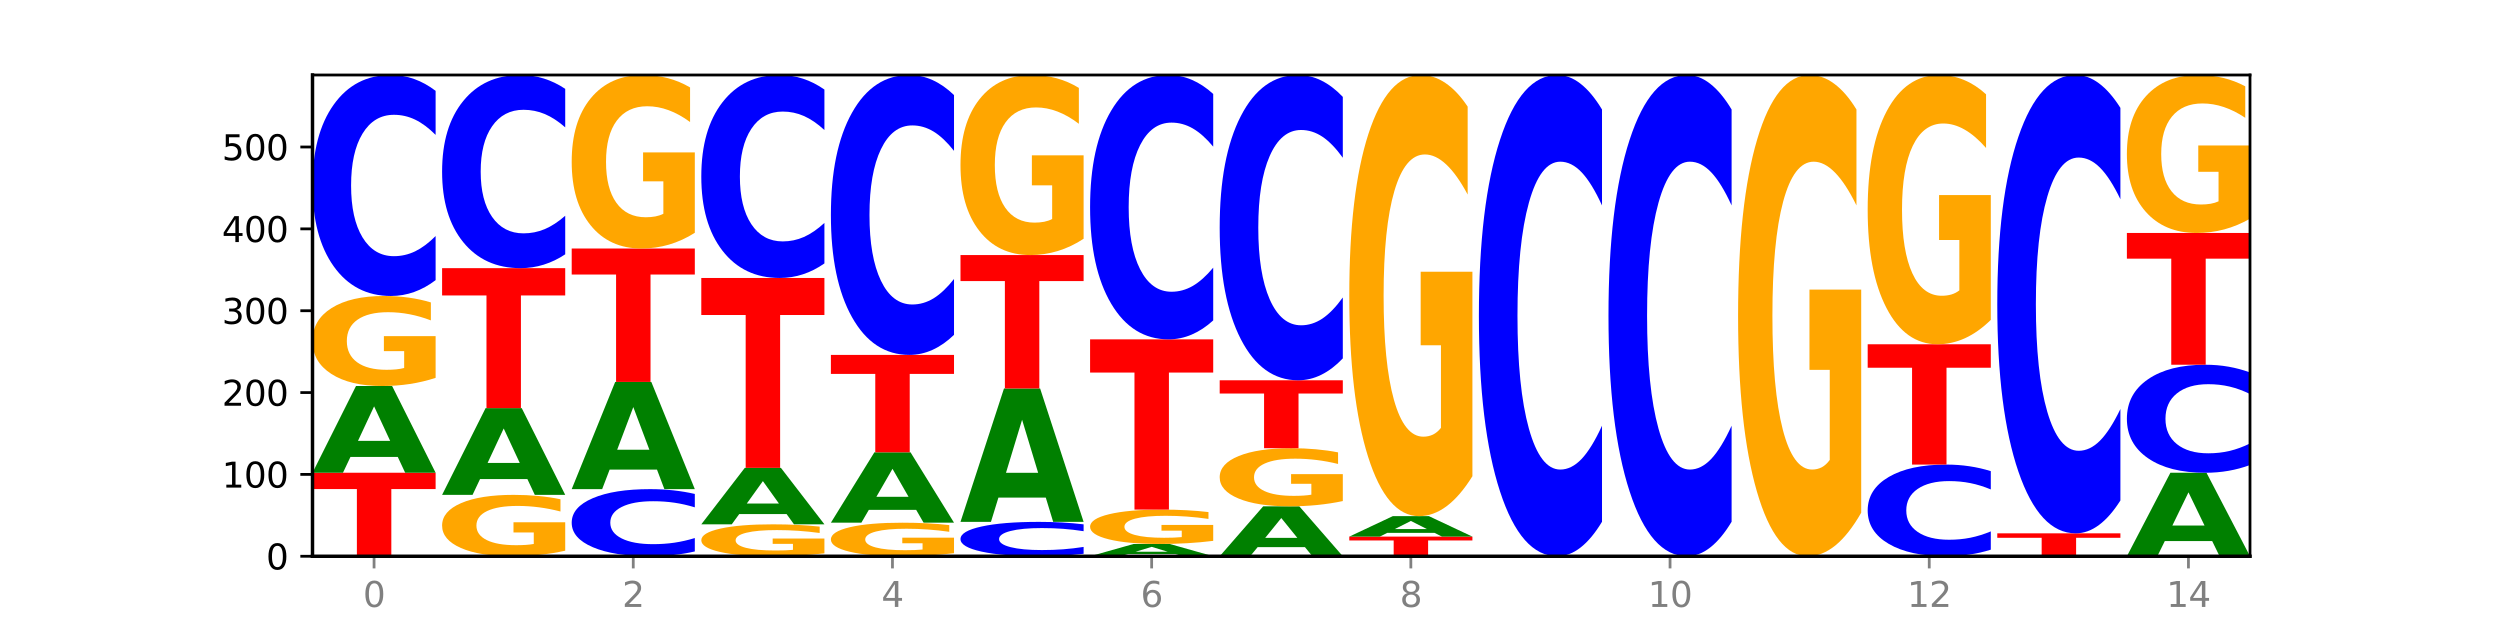
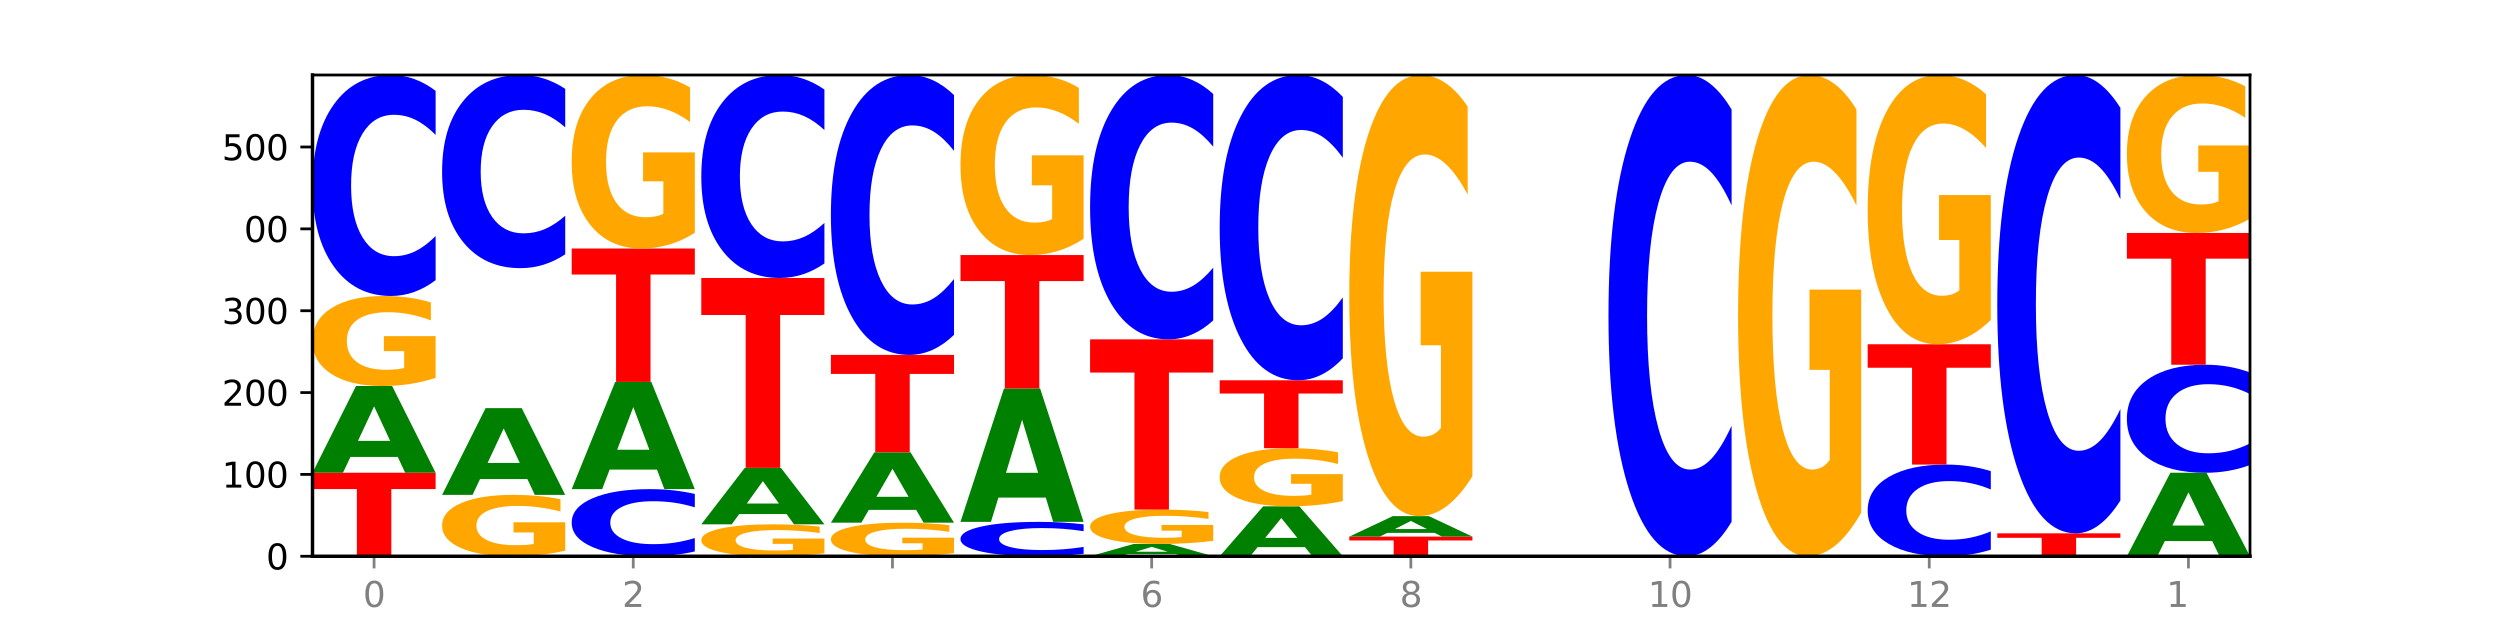
<svg xmlns="http://www.w3.org/2000/svg" xmlns:xlink="http://www.w3.org/1999/xlink" width="720pt" height="180pt" viewBox="0 0 720 180" version="1.1">
  <defs>
    <style type="text/css">*{stroke-linejoin: round; stroke-linecap: butt}</style>
  </defs>
  <g id="figure_1">
    <g id="patch_1">
      <path d="M 0 180  L 720 180  L 720 0  L 0 0  z " style="fill: #ffffff" />
    </g>
    <g id="axes_1">
      <g id="patch_2">
        <path d="M 90 160.2  L 648 160.2  L 648 21.6  L 90 21.6  z " style="fill: #ffffff" />
      </g>
      <g id="line2d_1">
        <path d="M 90 160.2  L 648 160.2  " clip-path="url(#p457a696cd1)" style="fill: none; stroke: #000000; stroke-width: 0.5; stroke-linecap: square" />
      </g>
      <g id="patch_3">
        <path d="M 90 136.157  L 125.458 136.157  L 125.458 140.846  L 112.701 140.846  L 112.701 160.2  L 102.781 160.2  L 102.781 140.846  L 90 140.846  L 90 136.157  z " clip-path="url(#p457a696cd1)" style="fill: #ff0000" />
      </g>
      <g id="patch_4">
        <path d="M 114.562 131.606  L 100.925 131.606  L 98.772 136.157  L 90 136.157  L 102.527 111.171  L 112.931 111.171  L 125.458 136.157  L 116.693 136.157  L 114.562 131.606  z M 103.1 126.968  L 112.365 126.968  L 107.74 117.03  L 103.1 126.968  z " clip-path="url(#p457a696cd1)" style="fill: #008000" />
      </g>
      <g id="patch_5">
        <path d="M 125.458 108.825  Q 121.882 109.998 118.036 110.588  Q 114.19 111.171 110.089 111.171  Q 100.823 111.171 95.412 107.679  Q 90 104.187 90 98.215  Q 90 92.174 95.507 88.708  Q 101.022 85.243 110.614 85.243  Q 114.309 85.243 117.694 85.714  Q 121.088 86.18 124.091 87.101  L 124.091 92.27  Q 120.992 91.086 117.925 90.502  Q 114.857 89.913 111.774 89.913  Q 106.068 89.913 102.977 92.066  Q 99.886 94.214 99.886 98.215  Q 99.886 102.179 102.866 104.342  Q 105.846 106.501 111.329 106.501  Q 112.823 106.501 114.102 106.378  Q 115.382 106.249 116.399 105.981  L 116.399 101.129  L 110.558 101.129  L 110.558 96.807  L 125.458 96.807  L 125.458 108.825  z " clip-path="url(#p457a696cd1)" style="fill: #ffa600" />
      </g>
      <g id="patch_6">
        <path d="M 125.458 80.681  Q 122.492 82.942 119.285 84.086  Q 116.078 85.243 112.585 85.243  Q 102.168 85.243 96.084 76.671  Q 90 68.1 90 53.441  Q 90 38.73 96.084 30.172  Q 102.168 21.6 112.585 21.6  Q 116.078 21.6 119.285 22.757  Q 122.492 23.901 125.458 26.162  L 125.458 38.848  Q 122.465 35.851 119.562 34.457  Q 116.658 33.064 113.451 33.064  Q 107.698 33.064 104.401 38.493  Q 101.114 43.91 101.114 53.441  Q 101.114 62.933 104.401 68.363  Q 107.698 73.779 113.451 73.779  Q 116.658 73.779 119.562 72.385  Q 122.465 70.979 125.458 67.981  L 125.458 80.681  z " clip-path="url(#p457a696cd1)" style="fill: #0000ff" />
      </g>
      <g id="patch_7">
        <path d="M 162.783 158.6  Q 159.207 159.4 155.36 159.802  Q 151.514 160.2 147.414 160.2  Q 138.148 160.2 132.736 157.819  Q 127.324 155.438 127.324 151.366  Q 127.324 147.247 132.831 144.884  Q 138.346 142.521 147.938 142.521  Q 151.633 142.521 155.019 142.843  Q 158.412 143.161 161.416 143.789  L 161.416 147.313  Q 158.317 146.506 155.249 146.108  Q 152.182 145.706 149.098 145.706  Q 143.393 145.706 140.301 147.174  Q 137.21 148.638 137.21 151.366  Q 137.21 154.069 140.19 155.544  Q 143.17 157.016 148.653 157.016  Q 150.147 157.016 151.427 156.932  Q 152.706 156.844 153.723 156.661  L 153.723 153.353  L 147.883 153.353  L 147.883 150.406  L 162.783 150.406  L 162.783 158.6  z " clip-path="url(#p457a696cd1)" style="fill: #ffa600" />
      </g>
      <g id="patch_8">
        <path d="M 151.886 137.97  L 138.25 137.97  L 136.097 142.521  L 127.324 142.521  L 139.852 117.536  L 150.255 117.536  L 162.783 142.521  L 154.018 142.521  L 151.886 137.97  z M 140.425 133.333  L 149.69 133.333  L 145.064 123.394  L 140.425 133.333  z " clip-path="url(#p457a696cd1)" style="fill: #008000" />
      </g>
      <g id="patch_9">
-         <path d="M 127.324 77.229  L 162.783 77.229  L 162.783 85.09  L 150.026 85.09  L 150.026 117.536  L 140.106 117.536  L 140.106 85.09  L 127.324 85.09  L 127.324 77.229  z " clip-path="url(#p457a696cd1)" style="fill: #ff0000" />
-       </g>
+         </g>
      <g id="patch_10">
        <path d="M 162.783 73.241  Q 159.817 75.218 156.609 76.217  Q 153.402 77.229 149.909 77.229  Q 139.492 77.229 133.408 69.736  Q 127.324 62.244 127.324 49.432  Q 127.324 36.573 133.408 29.092  Q 139.492 21.6 149.909 21.6  Q 153.402 21.6 156.609 22.611  Q 159.817 23.611 162.783 25.587  L 162.783 36.676  Q 159.79 34.056 156.886 32.838  Q 153.983 31.62 150.776 31.62  Q 145.022 31.62 141.726 36.366  Q 138.438 41.1 138.438 49.432  Q 138.438 57.728 141.726 62.474  Q 145.022 67.208 150.776 67.208  Q 153.983 67.208 156.886 65.99  Q 159.79 64.761 162.783 62.141  L 162.783 73.241  z " clip-path="url(#p457a696cd1)" style="fill: #0000ff" />
      </g>
      <g id="patch_11">
        <path d="M 200.107 158.815  Q 197.141 159.501 193.934 159.849  Q 190.727 160.2 187.233 160.2  Q 176.817 160.2 170.733 157.597  Q 164.649 154.994 164.649 150.542  Q 164.649 146.074 170.733 143.475  Q 176.817 140.871 187.233 140.871  Q 190.727 140.871 193.934 141.223  Q 197.141 141.57 200.107 142.257  L 200.107 146.11  Q 197.114 145.199 194.211 144.776  Q 191.307 144.353 188.1 144.353  Q 182.347 144.353 179.05 146.002  Q 175.762 147.647 175.762 150.542  Q 175.762 153.424 179.05 155.073  Q 182.347 156.718 188.1 156.718  Q 191.307 156.718 194.211 156.295  Q 197.114 155.868 200.107 154.958  L 200.107 158.815  z " clip-path="url(#p457a696cd1)" style="fill: #0000ff" />
      </g>
      <g id="patch_12">
        <path d="M 189.211 135.246  L 175.574 135.246  L 173.421 140.871  L 164.649 140.871  L 177.176 109.993  L 187.58 109.993  L 200.107 140.871  L 191.342 140.871  L 189.211 135.246  z M 177.749 129.515  L 187.014 129.515  L 182.389 117.233  L 177.749 129.515  z " clip-path="url(#p457a696cd1)" style="fill: #008000" />
      </g>
      <g id="patch_13">
        <path d="M 164.649 71.571  L 200.107 71.571  L 200.107 79.065  L 187.35 79.065  L 187.35 109.993  L 177.43 109.993  L 177.43 79.065  L 164.649 79.065  L 164.649 71.571  z " clip-path="url(#p457a696cd1)" style="fill: #ff0000" />
      </g>
      <g id="patch_14">
        <path d="M 200.107 67.05  Q 196.531 69.311 192.685 70.446  Q 188.839 71.571 184.738 71.571  Q 175.472 71.571 170.061 64.841  Q 164.649 58.111 164.649 46.601  Q 164.649 34.957 170.156 28.279  Q 175.671 21.6 185.263 21.6  Q 188.958 21.6 192.343 22.508  Q 195.736 23.406 198.74 25.182  L 198.74 35.143  Q 195.641 32.862 192.574 31.737  Q 189.506 30.601 186.423 30.601  Q 180.717 30.601 177.626 34.751  Q 174.535 38.89 174.535 46.601  Q 174.535 54.24 177.515 58.41  Q 180.495 62.57 185.978 62.57  Q 187.472 62.57 188.751 62.333  Q 190.031 62.085 191.048 61.569  L 191.048 52.217  L 185.207 52.217  L 185.207 43.886  L 200.107 43.886  L 200.107 67.05  z " clip-path="url(#p457a696cd1)" style="fill: #ffa600" />
      </g>
      <g id="patch_15">
        <path d="M 237.431 159.368  Q 233.855 159.784 230.009 159.993  Q 226.163 160.2 222.063 160.2  Q 212.797 160.2 207.385 158.962  Q 201.973 157.724 201.973 155.606  Q 201.973 153.464 207.48 152.236  Q 212.995 151.007 222.587 151.007  Q 226.282 151.007 229.668 151.174  Q 233.061 151.339 236.065 151.666  L 236.065 153.499  Q 232.965 153.079 229.898 152.872  Q 226.831 152.663 223.747 152.663  Q 218.041 152.663 214.95 153.426  Q 211.859 154.188 211.859 155.606  Q 211.859 157.012 214.839 157.779  Q 217.819 158.544 223.302 158.544  Q 224.796 158.544 226.076 158.5  Q 227.355 158.455 228.372 158.36  L 228.372 156.639  L 222.531 156.639  L 222.531 155.107  L 237.431 155.107  L 237.431 159.368  z " clip-path="url(#p457a696cd1)" style="fill: #ffa600" />
      </g>
      <g id="patch_16">
        <path d="M 226.535 148.044  L 212.899 148.044  L 210.745 151.007  L 201.973 151.007  L 214.501 134.743  L 224.904 134.743  L 237.431 151.007  L 228.667 151.007  L 226.535 148.044  z M 215.073 145.026  L 224.339 145.026  L 219.713 138.556  L 215.073 145.026  z " clip-path="url(#p457a696cd1)" style="fill: #008000" />
      </g>
      <g id="patch_17">
        <path d="M 201.973 80.057  L 237.431 80.057  L 237.431 90.722  L 224.675 90.722  L 224.675 134.743  L 214.755 134.743  L 214.755 90.722  L 201.973 90.722  L 201.973 80.057  z " clip-path="url(#p457a696cd1)" style="fill: #ff0000" />
      </g>
      <g id="patch_18">
        <path d="M 237.431 75.867  Q 234.465 77.944 231.258 78.995  Q 228.051 80.057 224.558 80.057  Q 214.141 80.057 208.057 72.184  Q 201.973 64.311 201.973 50.847  Q 201.973 37.334 208.057 29.473  Q 214.141 21.6 224.558 21.6  Q 228.051 21.6 231.258 22.663  Q 234.465 23.713 237.431 25.79  L 237.431 37.443  Q 234.439 34.69 231.535 33.41  Q 228.632 32.13 225.424 32.13  Q 219.671 32.13 216.375 37.117  Q 213.087 42.092 213.087 50.847  Q 213.087 59.565 216.375 64.552  Q 219.671 69.527 225.424 69.527  Q 228.632 69.527 231.535 68.247  Q 234.439 66.955 237.431 64.202  L 237.431 75.867  z " clip-path="url(#p457a696cd1)" style="fill: #0000ff" />
      </g>
      <g id="patch_19">
        <path d="M 274.756 159.326  Q 271.18 159.763 267.334 159.982  Q 263.487 160.2 259.387 160.2  Q 250.121 160.2 244.709 158.898  Q 239.298 157.597 239.298 155.371  Q 239.298 153.119 244.805 151.827  Q 250.32 150.536 259.911 150.536  Q 263.607 150.536 266.992 150.711  Q 270.385 150.885 273.389 151.228  L 273.389 153.155  Q 270.29 152.714 267.222 152.496  Q 264.155 152.277 261.072 152.277  Q 255.366 152.277 252.275 153.079  Q 249.183 153.88 249.183 155.371  Q 249.183 156.848 252.163 157.655  Q 255.143 158.459 260.627 158.459  Q 262.121 158.459 263.4 158.413  Q 264.679 158.365 265.697 158.266  L 265.697 156.457  L 259.856 156.457  L 259.856 154.846  L 274.756 154.846  L 274.756 159.326  z " clip-path="url(#p457a696cd1)" style="fill: #ffa600" />
      </g>
      <g id="patch_20">
        <path d="M 263.86 146.843  L 250.223 146.843  L 248.07 150.536  L 239.298 150.536  L 251.825 130.264  L 262.228 130.264  L 274.756 150.536  L 265.991 150.536  L 263.86 146.843  z M 252.398 143.081  L 261.663 143.081  L 257.038 135.017  L 252.398 143.081  z " clip-path="url(#p457a696cd1)" style="fill: #008000" />
      </g>
      <g id="patch_21">
        <path d="M 239.298 102.214  L 274.756 102.214  L 274.756 107.685  L 261.999 107.685  L 261.999 130.264  L 252.079 130.264  L 252.079 107.685  L 239.298 107.685  L 239.298 102.214  z " clip-path="url(#p457a696cd1)" style="fill: #ff0000" />
      </g>
      <g id="patch_22">
        <path d="M 274.756 96.436  Q 271.79 99.3 268.583 100.749  Q 265.375 102.214 261.882 102.214  Q 251.465 102.214 245.382 91.357  Q 239.298 80.5 239.298 61.932  Q 239.298 43.298 245.382 32.457  Q 251.465 21.6 261.882 21.6  Q 265.375 21.6 268.583 23.065  Q 271.79 24.514 274.756 27.378  L 274.756 43.448  Q 271.763 39.651 268.86 37.886  Q 265.956 36.121 262.749 36.121  Q 256.995 36.121 253.699 42.998  Q 250.411 49.859 250.411 61.932  Q 250.411 73.955 253.699 80.833  Q 256.995 87.693 262.749 87.693  Q 265.956 87.693 268.86 85.928  Q 271.763 84.146 274.756 80.35  L 274.756 96.436  z " clip-path="url(#p457a696cd1)" style="fill: #0000ff" />
      </g>
      <g id="patch_23">
        <path d="M 312.08 159.49  Q 309.114 159.842 305.907 160.02  Q 302.7 160.2 299.207 160.2  Q 288.79 160.2 282.706 158.867  Q 276.622 157.533 276.622 155.253  Q 276.622 152.965 282.706 151.633  Q 288.79 150.3 299.207 150.3  Q 302.7 150.3 305.907 150.48  Q 309.114 150.658 312.08 151.01  L 312.08 152.983  Q 309.087 152.517 306.184 152.3  Q 303.28 152.083 300.073 152.083  Q 294.32 152.083 291.023 152.928  Q 287.736 153.77 287.736 155.253  Q 287.736 156.73 291.023 157.574  Q 294.32 158.417 300.073 158.417  Q 303.28 158.417 306.184 158.2  Q 309.087 157.981 312.08 157.515  L 312.08 159.49  z " clip-path="url(#p457a696cd1)" style="fill: #0000ff" />
      </g>
      <g id="patch_24">
        <path d="M 301.184 143.301  L 287.547 143.301  L 285.394 150.3  L 276.622 150.3  L 289.15 111.879  L 299.553 111.879  L 312.08 150.3  L 303.315 150.3  L 301.184 143.301  z M 289.722 136.17  L 298.987 136.17  L 294.362 120.887  L 289.722 136.17  z " clip-path="url(#p457a696cd1)" style="fill: #008000" />
      </g>
      <g id="patch_25">
        <path d="M 276.622 73.457  L 312.08 73.457  L 312.08 80.95  L 299.324 80.95  L 299.324 111.879  L 289.404 111.879  L 289.404 80.95  L 276.622 80.95  L 276.622 73.457  z " clip-path="url(#p457a696cd1)" style="fill: #ff0000" />
      </g>
      <g id="patch_26">
        <path d="M 312.08 68.765  Q 308.504 71.111 304.658 72.29  Q 300.812 73.457 296.711 73.457  Q 287.445 73.457 282.034 66.473  Q 276.622 59.489 276.622 47.545  Q 276.622 35.461 282.129 28.531  Q 287.644 21.6 297.236 21.6  Q 300.931 21.6 304.316 22.543  Q 307.71 23.475 310.713 25.317  L 310.713 35.654  Q 307.614 33.287 304.547 32.119  Q 301.479 30.941 298.396 30.941  Q 292.69 30.941 289.599 35.247  Q 286.508 39.543 286.508 47.545  Q 286.508 55.472 289.488 59.799  Q 292.468 64.116 297.951 64.116  Q 299.445 64.116 300.724 63.87  Q 302.004 63.613 303.021 63.077  L 303.021 53.372  L 297.18 53.372  L 297.18 44.727  L 312.08 44.727  L 312.08 68.765  z " clip-path="url(#p457a696cd1)" style="fill: #ffa600" />
      </g>
      <g id="patch_27">
        <path d="M 338.508 159.556  L 324.872 159.556  L 322.719 160.2  L 313.946 160.2  L 326.474 156.664  L 336.877 156.664  L 349.405 160.2  L 340.64 160.2  L 338.508 159.556  z M 327.047 158.9  L 336.312 158.9  L 331.686 157.493  L 327.047 158.9  z " clip-path="url(#p457a696cd1)" style="fill: #008000" />
      </g>
      <g id="patch_28">
        <path d="M 349.405 155.769  Q 345.829 156.216 341.982 156.441  Q 338.136 156.664 334.036 156.664  Q 324.77 156.664 319.358 155.331  Q 313.946 153.998 313.946 151.717  Q 313.946 149.411 319.454 148.087  Q 324.969 146.764 334.56 146.764  Q 338.255 146.764 341.641 146.944  Q 345.034 147.122 348.038 147.474  L 348.038 149.447  Q 344.939 148.995 341.871 148.773  Q 338.804 148.548 335.72 148.548  Q 330.015 148.548 326.923 149.37  Q 323.832 150.19 323.832 151.717  Q 323.832 153.231 326.812 154.057  Q 329.792 154.881 335.275 154.881  Q 336.769 154.881 338.049 154.834  Q 339.328 154.785 340.345 154.683  L 340.345 152.83  L 334.505 152.83  L 334.505 151.18  L 349.405 151.18  L 349.405 155.769  z " clip-path="url(#p457a696cd1)" style="fill: #ffa600" />
      </g>
      <g id="patch_29">
        <path d="M 313.946 97.736  L 349.405 97.736  L 349.405 107.298  L 336.648 107.298  L 336.648 146.764  L 326.728 146.764  L 326.728 107.298  L 313.946 107.298  L 313.946 97.736  z " clip-path="url(#p457a696cd1)" style="fill: #ff0000" />
      </g>
      <g id="patch_30">
        <path d="M 349.405 92.278  Q 346.439 94.983 343.231 96.352  Q 340.024 97.736 336.531 97.736  Q 326.114 97.736 320.03 87.482  Q 313.946 77.227 313.946 59.691  Q 313.946 42.093 320.03 31.854  Q 326.114 21.6 336.531 21.6  Q 340.024 21.6 343.231 22.984  Q 346.439 24.352 349.405 27.057  L 349.405 42.234  Q 346.412 38.648 343.508 36.981  Q 340.605 35.314 337.398 35.314  Q 331.644 35.314 328.348 41.81  Q 325.06 48.289 325.06 59.691  Q 325.06 71.047 328.348 77.542  Q 331.644 84.022 337.398 84.022  Q 340.605 84.022 343.508 82.354  Q 346.412 80.672 349.405 77.086  L 349.405 92.278  z " clip-path="url(#p457a696cd1)" style="fill: #0000ff" />
      </g>
      <g id="patch_31">
        <path d="M 375.833 157.581  L 362.196 157.581  L 360.043 160.2  L 351.271 160.2  L 363.798 145.821  L 374.202 145.821  L 386.729 160.2  L 377.964 160.2  L 375.833 157.581  z M 364.371 154.912  L 373.636 154.912  L 369.011 149.193  L 364.371 154.912  z " clip-path="url(#p457a696cd1)" style="fill: #008000" />
      </g>
      <g id="patch_32">
        <path d="M 386.729 144.307  Q 383.153 145.064 379.307 145.445  Q 375.461 145.821 371.36 145.821  Q 362.094 145.821 356.683 143.567  Q 351.271 141.313 351.271 137.459  Q 351.271 133.559 356.778 131.322  Q 362.293 129.086 371.885 129.086  Q 375.58 129.086 378.965 129.39  Q 382.358 129.691 385.362 130.285  L 385.362 133.621  Q 382.263 132.857 379.196 132.481  Q 376.128 132.1 373.045 132.1  Q 367.339 132.1 364.248 133.49  Q 361.157 134.876 361.157 137.459  Q 361.157 140.017 364.137 141.414  Q 367.117 142.807 372.6 142.807  Q 374.094 142.807 375.373 142.727  Q 376.653 142.644 377.67 142.472  L 377.67 139.339  L 371.829 139.339  L 371.829 136.55  L 386.729 136.55  L 386.729 144.307  z " clip-path="url(#p457a696cd1)" style="fill: #ffa600" />
      </g>
      <g id="patch_33">
        <path d="M 351.271 109.521  L 386.729 109.521  L 386.729 113.337  L 373.972 113.337  L 373.972 129.086  L 364.052 129.086  L 364.052 113.337  L 351.271 113.337  L 351.271 109.521  z " clip-path="url(#p457a696cd1)" style="fill: #ff0000" />
      </g>
      <g id="patch_34">
        <path d="M 386.729 103.219  Q 383.763 106.343 380.556 107.923  Q 377.349 109.521 373.856 109.521  Q 363.439 109.521 357.355 97.68  Q 351.271 85.838 351.271 65.588  Q 351.271 45.265 357.355 33.442  Q 363.439 21.6 373.856 21.6  Q 377.349 21.6 380.556 23.198  Q 383.763 24.778 386.729 27.902  L 386.729 45.428  Q 383.736 41.287 380.833 39.362  Q 377.929 37.437 374.722 37.437  Q 368.969 37.437 365.672 44.938  Q 362.385 52.421 362.385 65.588  Q 362.385 78.701 365.672 86.202  Q 368.969 93.684 374.722 93.684  Q 377.929 93.684 380.833 91.759  Q 383.736 89.816 386.729 85.675  L 386.729 103.219  z " clip-path="url(#p457a696cd1)" style="fill: #0000ff" />
      </g>
      <g id="patch_35">
        <path d="M 388.595 154.543  L 424.054 154.543  L 424.054 155.646  L 411.297 155.646  L 411.297 160.2  L 401.377 160.2  L 401.377 155.646  L 388.595 155.646  L 388.595 154.543  z " clip-path="url(#p457a696cd1)" style="fill: #ff0000" />
      </g>
      <g id="patch_36">
        <path d="M 413.157 153.469  L 399.521 153.469  L 397.367 154.543  L 388.595 154.543  L 401.123 148.65  L 411.526 148.65  L 424.054 154.543  L 415.289 154.543  L 413.157 153.469  z M 401.695 152.376  L 410.961 152.376  L 406.335 150.032  L 401.695 152.376  z " clip-path="url(#p457a696cd1)" style="fill: #008000" />
      </g>
      <g id="patch_37">
        <path d="M 424.054 137.155  Q 420.477 142.902 416.631 145.789  Q 412.785 148.65 408.685 148.65  Q 399.419 148.65 394.007 131.539  Q 388.595 114.427 388.595 85.164  Q 388.595 55.56 394.102 38.58  Q 399.617 21.6 409.209 21.6  Q 412.904 21.6 416.29 23.91  Q 419.683 26.193 422.687 30.707  L 422.687 56.033  Q 419.587 50.233 416.52 47.372  Q 413.453 44.485 410.369 44.485  Q 404.664 44.485 401.572 55.036  Q 398.481 65.56 398.481 85.164  Q 398.481 104.585 401.461 115.188  Q 404.441 125.765 409.924 125.765  Q 411.418 125.765 412.698 125.161  Q 413.977 124.531 414.994 123.219  L 414.994 99.441  L 409.153 99.441  L 409.153 78.262  L 424.054 78.262  L 424.054 137.155  z " clip-path="url(#p457a696cd1)" style="fill: #ffa600" />
      </g>
      <g id="patch_38">
-         <path d="M 461.378 150.265  Q 458.412 155.19 455.205 157.681  Q 451.997 160.2 448.504 160.2  Q 438.088 160.2 432.004 141.533  Q 425.92 122.866 425.92 90.943  Q 425.92 58.905 432.004 40.267  Q 438.088 21.6 448.504 21.6  Q 451.997 21.6 455.205 24.119  Q 458.412 26.61 461.378 31.535  L 461.378 59.163  Q 458.385 52.635 455.482 49.601  Q 452.578 46.566 449.371 46.566  Q 443.618 46.566 440.321 58.39  Q 437.033 70.186 437.033 90.943  Q 437.033 111.614 440.321 123.439  Q 443.618 135.234 449.371 135.234  Q 452.578 135.234 455.482 132.199  Q 458.385 129.136 461.378 122.608  L 461.378 150.265  z " clip-path="url(#p457a696cd1)" style="fill: #0000ff" />
-       </g>
+         </g>
      <g id="patch_39">
        <path d="M 498.702 150.265  Q 495.736 155.19 492.529 157.681  Q 489.322 160.2 485.829 160.2  Q 475.412 160.2 469.328 141.533  Q 463.244 122.866 463.244 90.943  Q 463.244 58.905 469.328 40.267  Q 475.412 21.6 485.829 21.6  Q 489.322 21.6 492.529 24.119  Q 495.736 26.61 498.702 31.535  L 498.702 59.163  Q 495.71 52.635 492.806 49.601  Q 489.903 46.566 486.695 46.566  Q 480.942 46.566 477.645 58.39  Q 474.358 70.186 474.358 90.943  Q 474.358 111.614 477.645 123.439  Q 480.942 135.234 486.695 135.234  Q 489.903 135.234 492.806 132.199  Q 495.71 129.136 498.702 122.608  L 498.702 150.265  z " clip-path="url(#p457a696cd1)" style="fill: #0000ff" />
      </g>
      <g id="patch_40">
        <path d="M 536.027 147.66  Q 532.451 153.93 528.605 157.079  Q 524.758 160.2 520.658 160.2  Q 511.392 160.2 505.98 141.533  Q 500.569 122.866 500.569 90.943  Q 500.569 58.648 506.076 40.124  Q 511.591 21.6 521.182 21.6  Q 524.878 21.6 528.263 24.119  Q 531.656 26.61 534.66 31.535  L 534.66 59.163  Q 531.561 52.836 528.493 49.715  Q 525.426 46.566 522.343 46.566  Q 516.637 46.566 513.546 58.075  Q 510.454 69.556 510.454 90.943  Q 510.454 112.129 513.434 123.696  Q 516.414 135.234 521.898 135.234  Q 523.391 135.234 524.671 134.576  Q 525.95 133.889 526.968 132.457  L 526.968 106.518  L 521.127 106.518  L 521.127 83.413  L 536.027 83.413  L 536.027 147.66  z " clip-path="url(#p457a696cd1)" style="fill: #ffa600" />
      </g>
      <g id="patch_41">
        <path d="M 573.351 158.308  Q 570.385 159.246 567.178 159.72  Q 563.971 160.2 560.478 160.2  Q 550.061 160.2 543.977 156.644  Q 537.893 153.089 537.893 147.008  Q 537.893 140.906 543.977 137.356  Q 550.061 133.8 560.478 133.8  Q 563.971 133.8 567.178 134.28  Q 570.385 134.754 573.351 135.692  L 573.351 140.955  Q 570.358 139.712 567.455 139.133  Q 564.551 138.555 561.344 138.555  Q 555.591 138.555 552.294 140.808  Q 549.007 143.054 549.007 147.008  Q 549.007 150.946 552.294 153.198  Q 555.591 155.445 561.344 155.445  Q 564.551 155.445 567.455 154.867  Q 570.358 154.283 573.351 153.04  L 573.351 158.308  z " clip-path="url(#p457a696cd1)" style="fill: #0000ff" />
      </g>
      <g id="patch_42">
        <path d="M 537.893 99.15  L 573.351 99.15  L 573.351 105.908  L 560.594 105.908  L 560.594 133.8  L 550.674 133.8  L 550.674 105.908  L 537.893 105.908  L 537.893 99.15  z " clip-path="url(#p457a696cd1)" style="fill: #ff0000" />
      </g>
      <g id="patch_43">
        <path d="M 573.351 92.133  Q 569.775 95.642 565.929 97.404  Q 562.083 99.15 557.982 99.15  Q 548.716 99.15 543.305 88.705  Q 537.893 78.261 537.893 60.399  Q 537.893 42.329 543.4 31.965  Q 548.915 21.6 558.507 21.6  Q 562.202 21.6 565.587 23.01  Q 568.98 24.403 571.984 27.159  L 571.984 42.617  Q 568.885 39.077 565.818 37.331  Q 562.75 35.569 559.667 35.569  Q 553.961 35.569 550.87 42.009  Q 547.779 48.433 547.779 60.399  Q 547.779 72.253 550.759 78.725  Q 553.739 85.181 559.222 85.181  Q 560.716 85.181 561.995 84.813  Q 563.275 84.428 564.292 83.627  L 564.292 69.114  L 558.451 69.114  L 558.451 56.186  L 573.351 56.186  L 573.351 92.133  z " clip-path="url(#p457a696cd1)" style="fill: #ffa600" />
      </g>
      <g id="patch_44">
        <path d="M 575.217 153.6  L 610.676 153.6  L 610.676 154.887  L 597.919 154.887  L 597.919 160.2  L 587.999 160.2  L 587.999 154.887  L 575.217 154.887  L 575.217 153.6  z " clip-path="url(#p457a696cd1)" style="fill: #ff0000" />
      </g>
      <g id="patch_45">
        <path d="M 610.676 144.138  Q 607.71 148.828 604.502 151.2  Q 601.295 153.6 597.802 153.6  Q 587.385 153.6 581.301 135.822  Q 575.217 118.044 575.217 87.641  Q 575.217 57.129 581.301 39.378  Q 587.385 21.6 597.802 21.6  Q 601.295 21.6 604.502 24  Q 607.71 26.372 610.676 31.062  L 610.676 57.374  Q 607.683 51.158 604.779 48.267  Q 601.876 45.377 598.669 45.377  Q 592.915 45.377 589.619 56.638  Q 586.331 67.872 586.331 87.641  Q 586.331 107.328 589.619 118.589  Q 592.915 129.823 598.669 129.823  Q 601.876 129.823 604.779 126.933  Q 607.683 124.015 610.676 117.798  L 610.676 144.138  z " clip-path="url(#p457a696cd1)" style="fill: #0000ff" />
      </g>
      <g id="patch_46">
        <path d="M 637.104 155.82  L 623.467 155.82  L 621.314 160.2  L 612.542 160.2  L 625.069 136.157  L 635.473 136.157  L 648 160.2  L 639.235 160.2  L 637.104 155.82  z M 625.642 151.358  L 634.907 151.358  L 630.282 141.794  L 625.642 151.358  z " clip-path="url(#p457a696cd1)" style="fill: #008000" />
      </g>
      <g id="patch_47">
        <path d="M 648 133.927  Q 645.034 135.032 641.827 135.592  Q 638.62 136.157 635.126 136.157  Q 624.71 136.157 618.626 131.967  Q 612.542 127.776 612.542 120.61  Q 612.542 113.418 618.626 109.233  Q 624.71 105.043 635.126 105.043  Q 638.62 105.043 641.827 105.608  Q 645.034 106.168 648 107.273  L 648 113.475  Q 645.007 112.01 642.104 111.329  Q 639.2 110.647 635.993 110.647  Q 630.24 110.647 626.943 113.302  Q 623.655 115.95 623.655 120.61  Q 623.655 125.25 626.943 127.905  Q 630.24 130.553 635.993 130.553  Q 639.2 130.553 642.104 129.871  Q 645.007 129.184 648 127.718  L 648 133.927  z " clip-path="url(#p457a696cd1)" style="fill: #0000ff" />
      </g>
      <g id="patch_48">
        <path d="M 612.542 67.093  L 648 67.093  L 648 74.494  L 635.243 74.494  L 635.243 105.043  L 625.323 105.043  L 625.323 74.494  L 612.542 74.494  L 612.542 67.093  z " clip-path="url(#p457a696cd1)" style="fill: #ff0000" />
      </g>
      <g id="patch_49">
        <path d="M 648 62.977  Q 644.424 65.035 640.578 66.069  Q 636.732 67.093 632.631 67.093  Q 623.365 67.093 617.954 60.966  Q 612.542 54.839 612.542 44.361  Q 612.542 33.76 618.049 27.68  Q 623.564 21.6 633.156 21.6  Q 636.851 21.6 640.236 22.427  Q 643.629 23.245 646.633 24.861  L 646.633 33.929  Q 643.534 31.853 640.467 30.828  Q 637.399 29.795 634.316 29.795  Q 628.61 29.795 625.519 33.572  Q 622.428 37.341 622.428 44.361  Q 622.428 51.315 625.408 55.111  Q 628.388 58.898 633.871 58.898  Q 635.365 58.898 636.644 58.682  Q 637.924 58.457 638.941 57.987  L 638.941 49.473  L 633.1 49.473  L 633.1 41.889  L 648 41.889  L 648 62.977  z " clip-path="url(#p457a696cd1)" style="fill: #ffa600" />
      </g>
      <g id="matplotlib.axis_1">
        <g id="xtick_1">
          <g id="line2d_2">
            <defs>
              <path id="mb8c96eb293" d="M 0 0  L 0 3.5  " style="stroke: #808080; stroke-width: 0.8" />
            </defs>
            <g>
              <use xlink:href="#mb8c96eb293" x="107.729" y="160.2" style="fill: #808080; stroke: #808080; stroke-width: 0.8" />
            </g>
          </g>
          <g id="text_1">
            <g style="fill: #808080" transform="translate(104.548 174.798) scale(0.1 -0.1)">
              <defs>
                <path id="DejaVuSans-30" d="M 2034 4250  Q 1547 4250 1301 3770  Q 1056 3291 1056 2328  Q 1056 1369 1301 889  Q 1547 409 2034 409  Q 2525 409 2770 889  Q 3016 1369 3016 2328  Q 3016 3291 2770 3770  Q 2525 4250 2034 4250  z M 2034 4750  Q 2819 4750 3233 4129  Q 3647 3509 3647 2328  Q 3647 1150 3233 529  Q 2819 -91 2034 -91  Q 1250 -91 836 529  Q 422 1150 422 2328  Q 422 3509 836 4129  Q 1250 4750 2034 4750  z " transform="scale(0.016)" />
              </defs>
              <use xlink:href="#DejaVuSans-30" />
            </g>
          </g>
        </g>
        <g id="xtick_2">
          <g id="line2d_3">
            <g>
              <use xlink:href="#mb8c96eb293" x="182.378" y="160.2" style="fill: #808080; stroke: #808080; stroke-width: 0.8" />
            </g>
          </g>
          <g id="text_2">
            <g style="fill: #808080" transform="translate(179.197 174.798) scale(0.1 -0.1)">
              <defs>
                <path id="DejaVuSans-32" d="M 1228 531  L 3431 531  L 3431 0  L 469 0  L 469 531  Q 828 903 1448 1529  Q 2069 2156 2228 2338  Q 2531 2678 2651 2914  Q 2772 3150 2772 3378  Q 2772 3750 2511 3984  Q 2250 4219 1831 4219  Q 1534 4219 1204 4116  Q 875 4013 500 3803  L 500 4441  Q 881 4594 1212 4672  Q 1544 4750 1819 4750  Q 2544 4750 2975 4387  Q 3406 4025 3406 3419  Q 3406 3131 3298 2873  Q 3191 2616 2906 2266  Q 2828 2175 2409 1742  Q 1991 1309 1228 531  z " transform="scale(0.016)" />
              </defs>
              <use xlink:href="#DejaVuSans-32" />
            </g>
          </g>
        </g>
        <g id="xtick_3">
          <g id="line2d_4">
            <g>
              <use xlink:href="#mb8c96eb293" x="257.027" y="160.2" style="fill: #808080; stroke: #808080; stroke-width: 0.8" />
            </g>
          </g>
          <g id="text_3">
            <g style="fill: #808080" transform="translate(253.846 174.798) scale(0.1 -0.1)">
              <defs>
-                 <path id="DejaVuSans-34" d="M 2419 4116  L 825 1625  L 2419 1625  L 2419 4116  z M 2253 4666  L 3047 4666  L 3047 1625  L 3713 1625  L 3713 1100  L 3047 1100  L 3047 0  L 2419 0  L 2419 1100  L 313 1100  L 313 1709  L 2253 4666  z " transform="scale(0.016)" />
-               </defs>
+                 </defs>
              <use xlink:href="#DejaVuSans-34" />
            </g>
          </g>
        </g>
        <g id="xtick_4">
          <g id="line2d_5">
            <g>
              <use xlink:href="#mb8c96eb293" x="331.676" y="160.2" style="fill: #808080; stroke: #808080; stroke-width: 0.8" />
            </g>
          </g>
          <g id="text_4">
            <g style="fill: #808080" transform="translate(328.494 174.798) scale(0.1 -0.1)">
              <defs>
                <path id="DejaVuSans-36" d="M 2113 2584  Q 1688 2584 1439 2293  Q 1191 2003 1191 1497  Q 1191 994 1439 701  Q 1688 409 2113 409  Q 2538 409 2786 701  Q 3034 994 3034 1497  Q 3034 2003 2786 2293  Q 2538 2584 2113 2584  z M 3366 4563  L 3366 3988  Q 3128 4100 2886 4159  Q 2644 4219 2406 4219  Q 1781 4219 1451 3797  Q 1122 3375 1075 2522  Q 1259 2794 1537 2939  Q 1816 3084 2150 3084  Q 2853 3084 3261 2657  Q 3669 2231 3669 1497  Q 3669 778 3244 343  Q 2819 -91 2113 -91  Q 1303 -91 875 529  Q 447 1150 447 2328  Q 447 3434 972 4092  Q 1497 4750 2381 4750  Q 2619 4750 2861 4703  Q 3103 4656 3366 4563  z " transform="scale(0.016)" />
              </defs>
              <use xlink:href="#DejaVuSans-36" />
            </g>
          </g>
        </g>
        <g id="xtick_5">
          <g id="line2d_6">
            <g>
              <use xlink:href="#mb8c96eb293" x="406.324" y="160.2" style="fill: #808080; stroke: #808080; stroke-width: 0.8" />
            </g>
          </g>
          <g id="text_5">
            <g style="fill: #808080" transform="translate(403.143 174.798) scale(0.1 -0.1)">
              <defs>
                <path id="DejaVuSans-38" d="M 2034 2216  Q 1584 2216 1326 1975  Q 1069 1734 1069 1313  Q 1069 891 1326 650  Q 1584 409 2034 409  Q 2484 409 2743 651  Q 3003 894 3003 1313  Q 3003 1734 2745 1975  Q 2488 2216 2034 2216  z M 1403 2484  Q 997 2584 770 2862  Q 544 3141 544 3541  Q 544 4100 942 4425  Q 1341 4750 2034 4750  Q 2731 4750 3128 4425  Q 3525 4100 3525 3541  Q 3525 3141 3298 2862  Q 3072 2584 2669 2484  Q 3125 2378 3379 2068  Q 3634 1759 3634 1313  Q 3634 634 3220 271  Q 2806 -91 2034 -91  Q 1263 -91 848 271  Q 434 634 434 1313  Q 434 1759 690 2068  Q 947 2378 1403 2484  z M 1172 3481  Q 1172 3119 1398 2916  Q 1625 2713 2034 2713  Q 2441 2713 2670 2916  Q 2900 3119 2900 3481  Q 2900 3844 2670 4047  Q 2441 4250 2034 4250  Q 1625 4250 1398 4047  Q 1172 3844 1172 3481  z " transform="scale(0.016)" />
              </defs>
              <use xlink:href="#DejaVuSans-38" />
            </g>
          </g>
        </g>
        <g id="xtick_6">
          <g id="line2d_7">
            <g>
              <use xlink:href="#mb8c96eb293" x="480.973" y="160.2" style="fill: #808080; stroke: #808080; stroke-width: 0.8" />
            </g>
          </g>
          <g id="text_6">
            <g style="fill: #808080" transform="translate(474.611 174.798) scale(0.1 -0.1)">
              <defs>
                <path id="DejaVuSans-31" d="M 794 531  L 1825 531  L 1825 4091  L 703 3866  L 703 4441  L 1819 4666  L 2450 4666  L 2450 531  L 3481 531  L 3481 0  L 794 0  L 794 531  z " transform="scale(0.016)" />
              </defs>
              <use xlink:href="#DejaVuSans-31" />
              <use xlink:href="#DejaVuSans-30" x="63.623" />
            </g>
          </g>
        </g>
        <g id="xtick_7">
          <g id="line2d_8">
            <g>
              <use xlink:href="#mb8c96eb293" x="555.622" y="160.2" style="fill: #808080; stroke: #808080; stroke-width: 0.8" />
            </g>
          </g>
          <g id="text_7">
            <g style="fill: #808080" transform="translate(549.26 174.798) scale(0.1 -0.1)">
              <use xlink:href="#DejaVuSans-31" />
              <use xlink:href="#DejaVuSans-32" x="63.623" />
            </g>
          </g>
        </g>
        <g id="xtick_8">
          <g id="line2d_9">
            <g>
              <use xlink:href="#mb8c96eb293" x="630.271" y="160.2" style="fill: #808080; stroke: #808080; stroke-width: 0.8" />
            </g>
          </g>
          <g id="text_8">
            <g style="fill: #808080" transform="translate(623.908 174.798) scale(0.1 -0.1)">
              <use xlink:href="#DejaVuSans-31" />
              <use xlink:href="#DejaVuSans-34" x="63.623" />
            </g>
          </g>
        </g>
      </g>
      <g id="matplotlib.axis_2">
        <g id="ytick_1">
          <g id="line2d_10">
            <defs>
              <path id="m69611bd24d" d="M 0 0  L -3.5 0  " style="stroke: #000000; stroke-width: 0.8" />
            </defs>
            <g>
              <use xlink:href="#m69611bd24d" x="90" y="160.2" style="stroke: #000000; stroke-width: 0.8" />
            </g>
          </g>
          <g id="text_9">
            <g transform="translate(76.638 163.999) scale(0.1 -0.1)">
              <use xlink:href="#DejaVuSans-30" />
            </g>
          </g>
        </g>
        <g id="ytick_2">
          <g id="line2d_11">
            <g>
              <use xlink:href="#m69611bd24d" x="90" y="136.629" style="stroke: #000000; stroke-width: 0.8" />
            </g>
          </g>
          <g id="text_10">
            <g transform="translate(63.913 140.428) scale(0.1 -0.1)">
              <use xlink:href="#DejaVuSans-31" />
              <use xlink:href="#DejaVuSans-30" x="63.623" />
              <use xlink:href="#DejaVuSans-30" x="127.246" />
            </g>
          </g>
        </g>
        <g id="ytick_3">
          <g id="line2d_12">
            <g>
              <use xlink:href="#m69611bd24d" x="90" y="113.057" style="stroke: #000000; stroke-width: 0.8" />
            </g>
          </g>
          <g id="text_11">
            <g transform="translate(63.913 116.856) scale(0.1 -0.1)">
              <use xlink:href="#DejaVuSans-32" />
              <use xlink:href="#DejaVuSans-30" x="63.623" />
              <use xlink:href="#DejaVuSans-30" x="127.246" />
            </g>
          </g>
        </g>
        <g id="ytick_4">
          <g id="line2d_13">
            <g>
              <use xlink:href="#m69611bd24d" x="90" y="89.486" style="stroke: #000000; stroke-width: 0.8" />
            </g>
          </g>
          <g id="text_12">
            <g transform="translate(63.913 93.285) scale(0.1 -0.1)">
              <defs>
                <path id="DejaVuSans-33" d="M 2597 2516  Q 3050 2419 3304 2112  Q 3559 1806 3559 1356  Q 3559 666 3084 287  Q 2609 -91 1734 -91  Q 1441 -91 1130 -33  Q 819 25 488 141  L 488 750  Q 750 597 1062 519  Q 1375 441 1716 441  Q 2309 441 2620 675  Q 2931 909 2931 1356  Q 2931 1769 2642 2001  Q 2353 2234 1838 2234  L 1294 2234  L 1294 2753  L 1863 2753  Q 2328 2753 2575 2939  Q 2822 3125 2822 3475  Q 2822 3834 2567 4026  Q 2313 4219 1838 4219  Q 1578 4219 1281 4162  Q 984 4106 628 3988  L 628 4550  Q 988 4650 1302 4700  Q 1616 4750 1894 4750  Q 2613 4750 3031 4423  Q 3450 4097 3450 3541  Q 3450 3153 3228 2886  Q 3006 2619 2597 2516  z " transform="scale(0.016)" />
              </defs>
              <use xlink:href="#DejaVuSans-33" />
              <use xlink:href="#DejaVuSans-30" x="63.623" />
              <use xlink:href="#DejaVuSans-30" x="127.246" />
            </g>
          </g>
        </g>
        <g id="ytick_5">
          <g id="line2d_14">
            <g>
              <use xlink:href="#m69611bd24d" x="90" y="65.914" style="stroke: #000000; stroke-width: 0.8" />
            </g>
          </g>
          <g id="text_13">
            <g transform="translate(63.913 69.714) scale(0.1 -0.1)">
              <use xlink:href="#DejaVuSans-34" />
              <use xlink:href="#DejaVuSans-30" x="63.623" />
              <use xlink:href="#DejaVuSans-30" x="127.246" />
            </g>
          </g>
        </g>
        <g id="ytick_6">
          <g id="line2d_15">
            <g>
              <use xlink:href="#m69611bd24d" x="90" y="42.343" style="stroke: #000000; stroke-width: 0.8" />
            </g>
          </g>
          <g id="text_14">
            <g transform="translate(63.913 46.142) scale(0.1 -0.1)">
              <defs>
                <path id="DejaVuSans-35" d="M 691 4666  L 3169 4666  L 3169 4134  L 1269 4134  L 1269 2991  Q 1406 3038 1543 3061  Q 1681 3084 1819 3084  Q 2600 3084 3056 2656  Q 3513 2228 3513 1497  Q 3513 744 3044 326  Q 2575 -91 1722 -91  Q 1428 -91 1123 -41  Q 819 9 494 109  L 494 744  Q 775 591 1075 516  Q 1375 441 1709 441  Q 2250 441 2565 725  Q 2881 1009 2881 1497  Q 2881 1984 2565 2268  Q 2250 2553 1709 2553  Q 1456 2553 1204 2497  Q 953 2441 691 2322  L 691 4666  z " transform="scale(0.016)" />
              </defs>
              <use xlink:href="#DejaVuSans-35" />
              <use xlink:href="#DejaVuSans-30" x="63.623" />
              <use xlink:href="#DejaVuSans-30" x="127.246" />
            </g>
          </g>
        </g>
      </g>
      <g id="patch_50">
        <path d="M 90 160.2  L 90 21.6  " style="fill: none; stroke: #000000; stroke-linejoin: miter; stroke-linecap: square" />
      </g>
      <g id="patch_51">
        <path d="M 648 160.2  L 648 21.6  " style="fill: none; stroke: #000000; stroke-width: 0.8; stroke-linejoin: miter; stroke-linecap: square" />
      </g>
      <g id="patch_52">
        <path d="M 90 160.2  L 648 160.2  " style="fill: none; stroke: #000000; stroke-linejoin: miter; stroke-linecap: square" />
      </g>
      <g id="patch_53">
        <path d="M 90 21.6  L 648 21.6  " style="fill: none; stroke: #000000; stroke-width: 0.8; stroke-linejoin: miter; stroke-linecap: square" />
      </g>
    </g>
  </g>
  <defs>
    <clipPath id="p457a696cd1">
      <rect x="90" y="21.6" width="558" height="138.6" />
    </clipPath>
  </defs>
</svg>